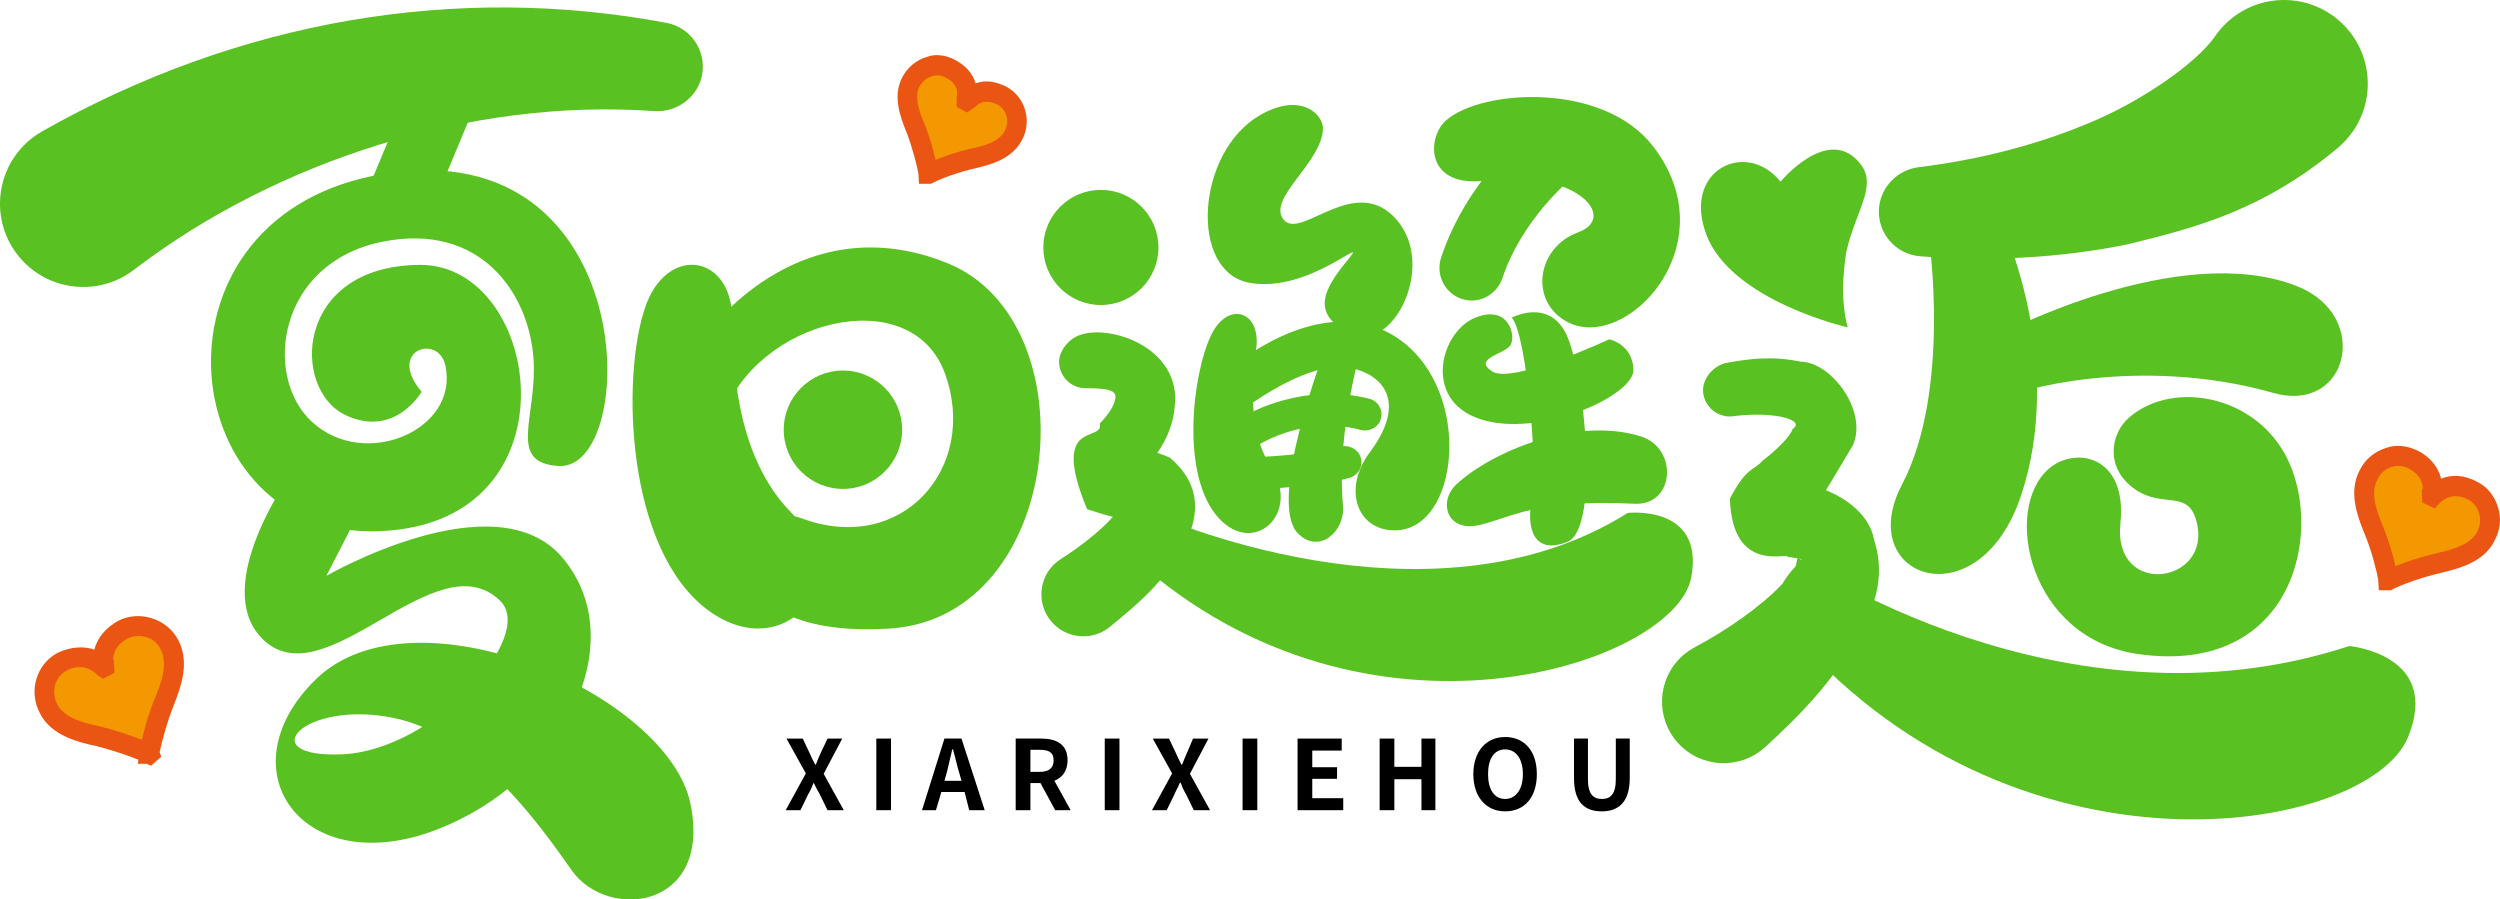
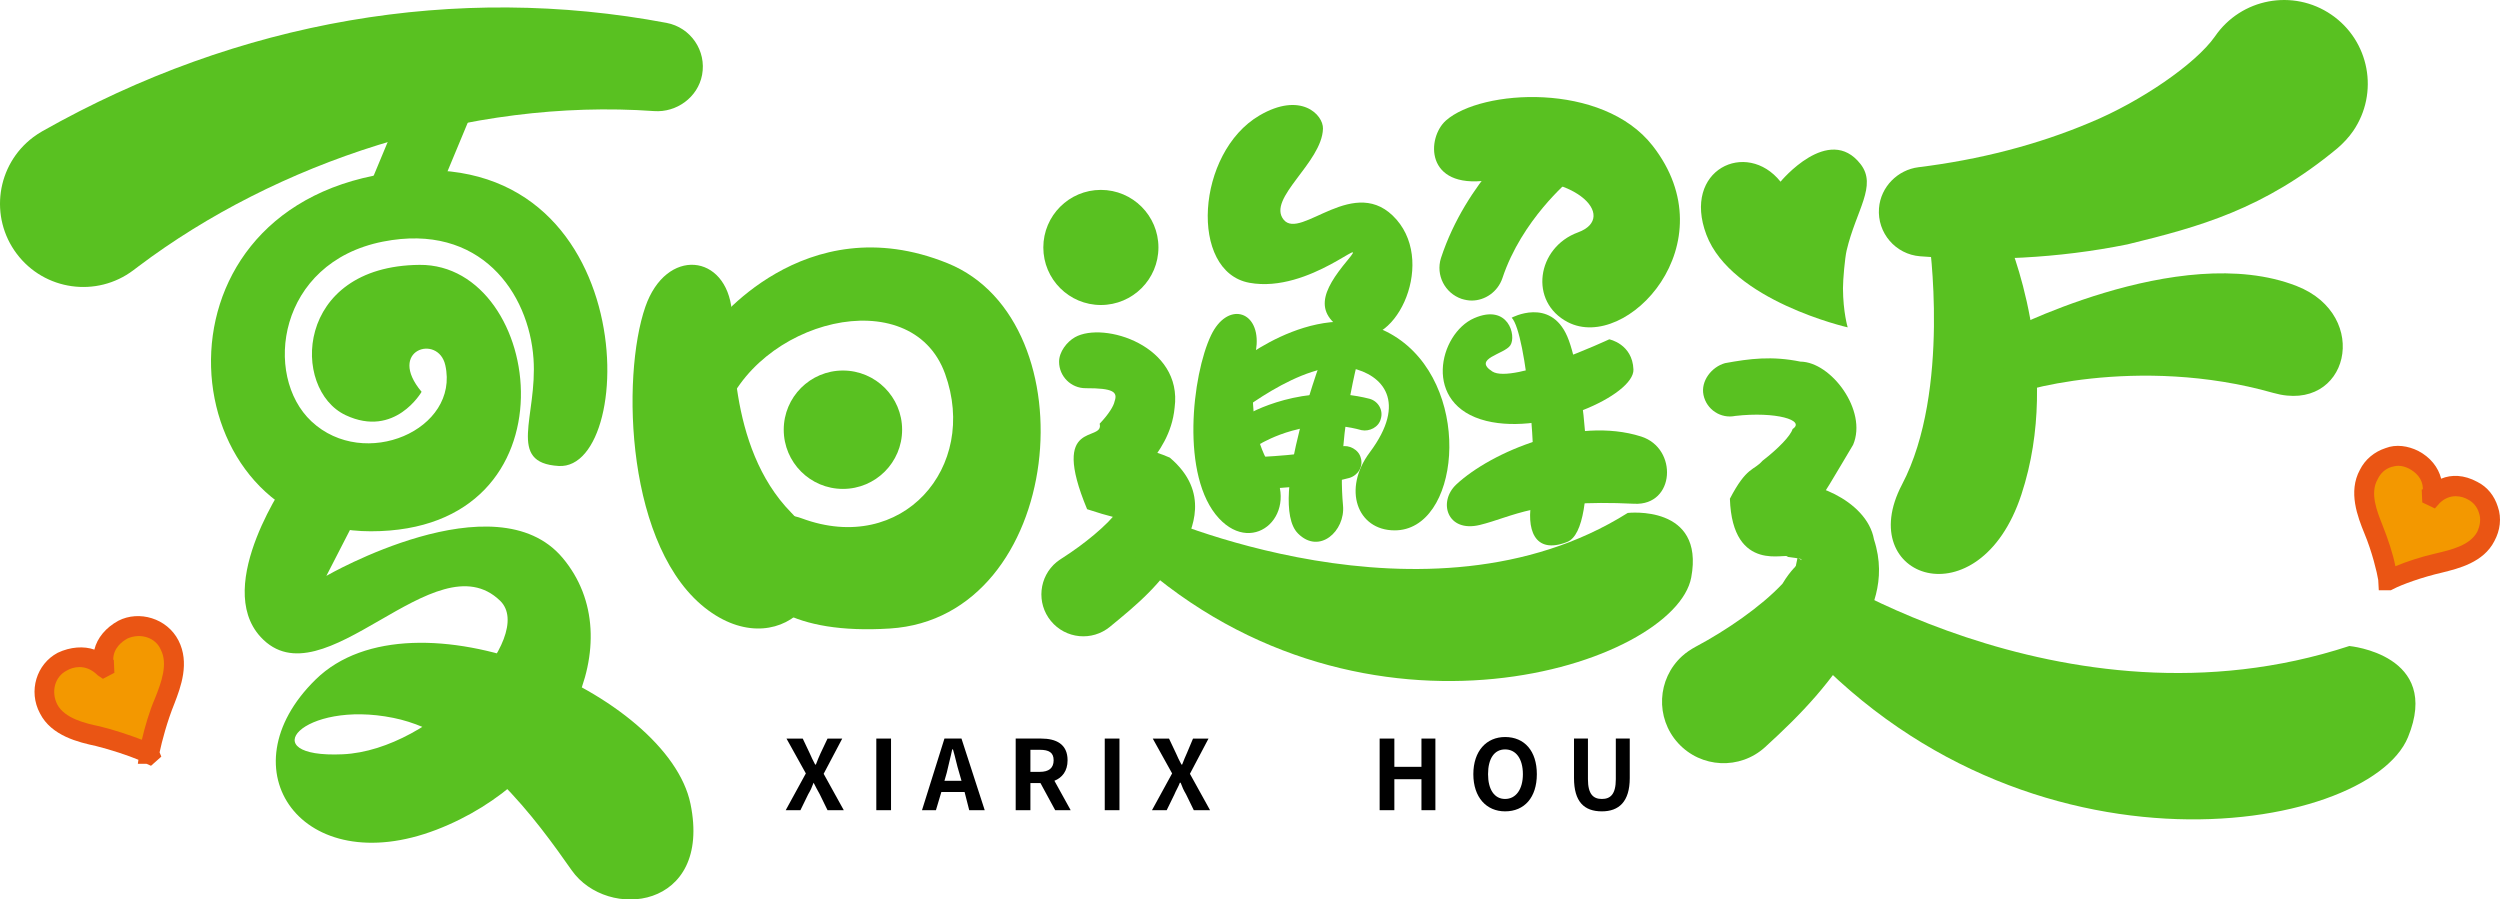
<svg xmlns="http://www.w3.org/2000/svg" version="1.1" id="图层_1" x="0px" y="0px" viewBox="0 0 914.606 329.067" style="enable-background:new 0 0 914.606 329.067;" xml:space="preserve">
  <g>
    <g>
      <g>
        <path style="fill:#59C121;" d="M15.465,48.02C87.485,7.283,167.058-6.09,243.835,8.367c8.852,1.665,14.679,10.196,13.014,19.047     c-1.55,8.233-9.386,13.816-17.543,13.228c-67.857-4.827-138.372,18.933-188.649,56.806l-1.871,1.413     c-13.434,10.119-32.535,7.431-42.654-6.003s-7.439-32.535,6.003-42.654C13.159,49.433,14.373,48.646,15.465,48.02z" />
      </g>
      <g>
        <path style="fill:#59C121;" d="M855.161,54.214c-27.013,22.408-50.635,28.785-76.839,35.185     c-25.631,5.186-51.116,6.24-75.831,4.361c-9.012-0.687-15.763-8.546-15.076-17.566c0.603-7.905,6.904-14.091,14.48-15.023     c22.156-2.727,43.525-8.202,62.855-16.382c18.284-7.561,38.515-21.377,45.579-31.466c9.562-13.961,28.632-17.52,42.586-7.958     c13.961,9.562,17.52,28.625,7.958,42.585C859.324,50.219,857.155,52.511,855.161,54.214z" />
      </g>
      <g>
        <path style="fill:#59C121;" d="M145.415,87.105c-1.466,0-3.177-0.244-4.643-0.855c-6.11-2.566-9.043-9.776-6.599-15.886     l17.841-42.891c2.688-6.11,9.776-9.165,15.886-6.599c6.11,2.566,9.043,9.776,6.599,15.886l-17.841,42.891     C154.702,84.294,150.058,87.105,145.415,87.105z" />
      </g>
      <g>
        <path style="fill:#59C121;" d="M236.1,112.235c-8.899,25.636-7.139,88.996,23.097,111.117     c27.812,20.347,54.869-10.687,30.207-35.871c-23.621-24.122-20.853-65.02-21.661-73.7C265.783,92.723,243.7,90.343,236.1,112.235     z" />
      </g>
      <g>
        <path style="fill:#59C121;" d="M443.063,122.643c-6.888,14.371-11.299,51.702,2.888,66.996     c13.05,14.068,30.035-2.087,19.065-18.754c-10.507-15.964-5.586-39.763-5.283-44.92     C460.47,113.453,448.945,110.37,443.063,122.643z" />
      </g>
      <g>
        <path style="fill:#59C121;" d="M260.55,119.85c0,0,33.316-44.959,86.145-23.536s42.892,129.578-21.123,133.621     c-71.866,4.539-57.829-49.793-32.24-40.293c36.705,13.626,64.785-18.672,52.411-52.91s-69.487-19.646-81.385,16.093" />
      </g>
      <g>
        <circle style="fill:#59C121;" cx="308.379" cy="157.209" r="21.654" />
      </g>
      <g>
        <circle style="fill:#59C121;" cx="402.748" cy="90.528" r="21.056" />
      </g>
      <g>
        <path style="fill:#59C121;" d="M154.239,143.342c0,0-9.733,17.024-27.771,8.55c-20.08-9.433-18.701-54.611,27.033-54.99     c45.734-0.379,59.055,97.466-17.848,97.466c-72.519,0-85.034-116.428,5.226-130.839c94.075-15.02,93.253,108.711,63.519,106.947     c-19.179-1.138-7.745-18.01-9.221-39.248c-1.669-24.023-19.408-49.875-55.057-42.838c-38.592,7.617-43.992,49.092-26.168,65.779     c19.371,18.134,54.269,3.041,48.954-20.578C160.313,122.056,141.331,128,154.239,143.342z" />
      </g>
      <g>
        <path style="fill:#59C121;" d="M105.61,174.647c0,0-27.884,39.289-10.24,58.404c22.755,24.651,63.863-36.323,87.605-13.259     c13.274,12.894-24.185,54.641-57.586,56.158c-33.401,1.517-14.763-20.06,18.523-13.318c29.96,6.068,52.7,37.907,65.23,55.749     c13.05,18.583,51.406,14.411,43.473-24.272c-8.287-40.407-101.312-80.616-137.146-45.509     c-33.678,32.994-4.823,73.765,44.186,54.953c47.116-18.085,71.756-69.008,46.164-99.466     c-24.506-29.166-86.418,6.588-86.418,6.588l15.4-29.96" />
      </g>
      <g>
        <path style="fill:#59C121;" d="M393.274,123.369c10.471-5.911,39.462,3.116,36.453,25.745c-0.909,9.577-5.789,16.13-9.608,21.079     c-6.545,1.054-2.688,18.864-8.89-4.605c-6.515-1.084,3.2-4.155,16.726,1.825c15.061,12.724,7.912,26.692,4.964,32.993     c-8.088,13.518-16.771,20.613-26.86,28.899c-6.545,5.377-16.214,4.43-21.591-2.116s-4.43-16.214,2.116-21.591     c0.466-0.382,1.558-1.115,2.054-1.436c7.698-4.888,16.741-12.166,20.529-17.612c-4.514-5.514,21.148,10.471-11.456-0.26     c-13.961-33.551,6.347-24.18,4.59-31.282c3.299-3.452,5.155-6.492,5.453-8.157c1.253-3.498-0.504-4.857-10.555-4.827     c-5.369,0.023-9.73-4.315-9.745-9.676C387.447,128.715,390.318,125.042,393.274,123.369z" />
      </g>
      <g>
        <path style="fill:#59C121;" d="M631.091,132.855c9.043-1.657,17.146-2.688,27.586-0.558c11.219,0.099,24.6,17.909,19.276,30.419     c-11.784,19.521-22.912,42.089-24.378,14.824c7.065-2.887,29.381,4.972,32.008,19.811c4.995,15.32-1.291,26.593-5.361,35.009     c-9.852,17.069-21.025,28.716-34.49,40.982c-9.203,8.37-23.446,7.706-31.825-1.497c-8.37-9.195-7.706-23.439,1.497-31.817     c1.39-1.268,3.223-2.497,4.811-3.353c11.318-6.011,24.05-14.748,31.886-23.118c6.102-10.265,11.112-8.508,1.856-9.829     c0.435-1.902-20.185,6.622-21.086-21.277c6.194-11.914,8.722-10.173,11.906-13.862c5.873-4.529,10.31-9.172,11.036-11.639     c4.834-3.169-6.064-6.484-20.964-4.789c-5.331,1.1-10.539-2.337-11.639-7.668C622.156,139.4,626.158,134.237,631.091,132.855z" />
      </g>
      <g>
        <path style="fill:#59C121;" d="M421.299,187.754c0,0,100.844,45.994,174.194-0.101c0,0,28.222-3.22,23.232,23.601     c-5.9,31.714-118.79,69.455-203.503-6.692" />
      </g>
      <g>
        <path style="fill:#59C121;" d="M657.633,203.95c0,0,96.773,66.882,201.847,32.389c0,0,33.873,3.119,21.471,33.344     c-14.664,35.739-145.534,57.638-228.324-41.712" />
      </g>
      <g>
        <path style="fill:#59C121;" d="M528.989,44.083c12.907-11.432,57.26-14.23,75.596,9.219     c28.026,35.841-9.492,75.655-30.976,64.575c-14.382-7.417-11.432-27.33,3.688-32.862c15.119-5.531-1.227-23.367-33.189-19.008     C521.245,69.126,521.919,50.346,528.989,44.083z" />
      </g>
      <g>
        <path style="fill:#59C121;" d="M484,47.085c-0.369,12.486-20.651,25.546-14.382,33.29c6.269,7.744,26.182-17.354,41.301-0.022     c14.768,16.929-1.475,49.283-16.963,41.665c-14.169-6.969-10.224-15.68-1.055-26.71s-13.695,12.202-35.821,8.145     c-22.126-4.056-19.527-47.625,3.688-61.214C475.888,33.389,484.152,41.964,484,47.085z" />
      </g>
      <g>
        <path style="fill:#59C121;" d="M452.566,132.926c0,0,33.341-27.78,59.898-8.398s21.319,69.576-2.282,69.504     c-13.765-0.042-19.071-15.149-9.089-28.498c13.883-18.567,4.793-28.429-6.748-30.896c-17.54-3.749-45.008,19.343-45.008,19.343" />
      </g>
      <g>
        <path style="fill:#59C121;" d="M538.399,109.956c-1.222,0-2.444-0.244-3.666-0.611c-6.11-2.077-9.531-8.676-7.576-14.908     c9.287-28.35,31.282-46.068,32.26-46.801c4.888-4.277,12.22-3.422,16.619,1.833c3.91,5.01,3.177,12.464-1.955,16.497     c0,0.122-17.352,14.419-24.439,35.804C547.93,106.779,543.286,109.956,538.399,109.956z" />
      </g>
      <g>
        <path style="fill:#59C121;" d="M552.559,126.317c-2.181,3.319-13.982,4.839-6.606,9.588s42.776-11.768,42.776-11.768     s8.485,1.661,8.854,11.031c0.369,9.37-32.179,24.178-53.842,18.814c-23.636-5.853-17.332-31.963-4.425-37.583     C551.802,110.961,554.83,122.86,552.559,126.317z" />
      </g>
      <g>
        <path style="fill:#59C121;" d="M532.795,177.219c12.875-11.991,43.948-25.067,67.615-17.518     c13.518,4.312,12.42,25.327-2.496,24.596c-35.914-1.76-44.525,4.83-56.524,7.75C529.391,194.966,525.988,183.559,532.795,177.219     z" />
      </g>
      <g>
        <path style="fill:#59C121;" d="M458.971,162.745c-1.955,0-3.91-0.978-5.132-2.811c-1.711-2.811-0.733-6.476,2.2-8.065     c0.733-0.611,21.018-12.097,44.968-5.988c3.177,0.855,5.132,4.155,4.155,7.332c-0.733,3.055-4.155,4.766-7.087,4.155     c-19.551-5.499-35.926,4.521-36.17,4.521C461.17,162.5,459.948,162.745,458.971,162.745z" />
      </g>
      <g>
        <path style="fill:#59C121;" d="M459.215,178.997c-3.177,0-5.865-2.444-5.865-5.621c-0.244-3.299,2.444-5.988,5.621-6.11     c0.244,0,20.529-0.733,31.771-3.91c2.688-0.733,6.354,1.1,7.087,4.155c0.978,3.177-0.978,6.354-4.155,7.332     c-12.464,3.422-33.482,4.155-34.215,4.155H459.215z" />
      </g>
      <g>
        <path style="fill:#59C121;" d="M484.746,127.792c0,0-21.388,55.845-9.886,67.379c7.826,7.848,17.341-0.938,16.476-10.221     c-2.598-27.899,7.414-60.477,7.414-60.477" />
      </g>
      <g>
        <path style="fill:#59C121;" d="M675.964,119.764c0,0-42.568-9.69-51.703-33.916c-8.962-23.767,14.672-34.954,27.131-19.38     c0,0,17.658-21.388,29.286-6.421c6.148,7.914-1.615,16.777-5.107,31.602c-0.613,2.602-1.35,10.681-1.334,13.836     C674.28,114.236,675.964,119.764,675.964,119.764z" />
      </g>
      <g>
        <path style="fill:#59C121;" d="M553.041,116.224c0,0,14.044-7.566,20.313,6.816c6.269,14.382,12.169,70.433,0,75.227     s-15.119-4.794-12.907-15.857S558.541,121.946,553.041,116.224z" />
      </g>
      <g>
        <path style="fill:#59C121;" d="M705.694,87.248c0,0,8.145,55.728-9.86,90.023s28.213,50.478,43.646,3.752     c15.432-46.726-5.064-93.774-5.064-93.774" />
      </g>
      <g>
        <path style="fill:#59C121;" d="M731.754,122.257c0,0,65.444-34.478,108.477-17.613c27.566,10.803,18.936,46.909-8.55,39.102     c-49.612-14.093-95.671-0.53-97.723,1.862" />
      </g>
      <g>
-         <path style="fill:#59C121;" d="M778.786,152.852c16.526-14.565,49.578-8.063,59.716,18.849     c10.673,28.334-2.551,75.157-56.186,67.59c-40.255-5.68-49.814-53.131-32.731-67.839c9.635-8.296,28.735-4.865,26.153,20.036     c-2.864,27.623,34.222,22.051,27.757-1.055c-3.209-11.469-12.273-4.353-22.462-11.469     C770.082,171.319,772.001,158.832,778.786,152.852z" />
-       </g>
+         </g>
    </g>
    <g>
      <path d="M294.812,282.947l-7.082-12.748h5.949l2.55,5.383c0.567,1.275,1.133,2.55,1.983,4.108h0.283    c0.567-1.558,1.133-2.833,1.7-4.108l2.55-5.383h5.383l-6.799,12.89l7.366,13.315h-5.949l-2.833-5.807    c-0.85-1.416-1.416-2.691-2.266-4.249c-0.567,1.558-1.133,2.833-1.983,4.249l-2.833,5.807h-5.383L294.812,282.947z" />
      <path d="M320.592,270.199h5.383v26.204h-5.383V270.199z" />
      <path d="M352.887,289.746h-8.499l-1.983,6.657h-5.099l8.215-26.204h6.232l8.499,26.204h-5.666L352.887,289.746z M351.754,285.638    l-0.85-2.975c-0.85-2.691-1.416-5.666-2.266-8.499h-0.283c-0.567,2.833-1.416,5.807-1.983,8.499l-0.85,2.975H351.754z" />
      <path d="M386.032,296.403l-5.383-9.915h-3.683v9.915h-5.383v-26.204h9.349c5.383,0,9.632,1.983,9.632,7.932    c0,3.966-1.983,6.374-4.816,7.507l5.949,10.765H386.032z M376.967,282.38h3.4c3.399,0,5.099-1.416,5.099-4.249    s-1.7-3.824-5.099-3.824h-3.4V282.38z" />
      <path d="M404.163,270.199h5.383v26.204h-5.383V270.199z" />
      <path d="M428.809,282.947l-7.082-12.748h5.949l2.55,5.383c0.567,1.275,1.133,2.55,1.983,4.108h0.283    c0.567-1.558,1.133-2.833,1.7-4.108l2.266-5.383h5.666l-6.799,12.89l7.366,13.315h-5.949l-2.833-5.807    c-0.85-1.416-1.416-2.691-1.983-4.249h-0.283c-0.567,1.558-1.416,2.833-1.983,4.249l-2.833,5.807h-5.383L428.809,282.947z" />
-       <path d="M454.589,270.199h5.383v26.204h-5.383V270.199z" />
-       <path d="M474.702,270.199h16.148v4.391h-10.765v6.091h9.065v4.249h-9.065v7.082h11.332v4.391h-16.714V270.199z" />
      <path d="M504.731,270.199h5.383v10.34h9.915v-10.34h5.099v26.204h-5.099v-11.332h-9.915v11.332h-5.383V270.199z" />
      <path d="M539.01,283.23c0-8.499,4.816-13.598,11.615-13.598c7.082,0,11.615,5.099,11.615,13.598s-4.533,13.598-11.615,13.598    C543.826,296.828,539.01,291.729,539.01,283.23z M557.14,283.23c0-5.666-2.55-9.065-6.516-9.065c-3.966,0-6.232,3.4-6.232,9.065    c0,5.524,2.266,9.065,6.232,9.065C554.591,292.296,557.14,288.755,557.14,283.23z" />
      <path d="M575.838,284.647v-14.448h5.099v14.873c0,5.524,1.983,7.224,5.099,7.224s5.099-1.7,5.099-7.224v-14.873h5.099v14.448    c0,8.64-3.966,12.182-10.198,12.182C579.52,296.828,575.838,293.287,575.838,284.647z" />
    </g>
    <g>
      <g>
        <g>
-           <path style="fill:#F39800;" d="M353.548,36.415c-0.069,0.132-0.065,0.301,0.082,0.378c0.146,0.077,0.215-0.055,0.357-0.148      c3.66-3.782,8.425-3.8,12.594-1.616c5.047,2.645,7.083,9.077,4.222,14.536c-3.102,5.919-10.609,7.434-15.49,8.565      c-5.85,1.378-12.647,3.851-15.604,5.403c-0.108,0.027-0.181-0.011-0.146-0.077c-0.407-3.315-2.241-10.312-4.51-15.944      c-1.775-4.619-4.874-11.692-1.772-17.611c2.861-5.459,9.309-7.445,14.429-4.762C351.879,27.325,354.576,31.253,353.548,36.415z" />
-         </g>
+           </g>
        <g>
-           <path style="fill:#EA5514;" d="M340.592,67.242h-4.396l-0.209-3.768c-0.419-2.408-2.094-9.211-4.187-14.655      c-2.303-5.757-5.443-13.503-1.675-20.621c1.884-3.559,5.024-6.176,8.793-7.327c3.35-1.361,7.327-0.628,10.468,1.047      c3.978,2.094,6.49,5.024,7.537,8.583c3.559-1.361,7.327-0.733,11.305,1.256c6.909,3.768,9.421,12.561,5.652,19.47      c-3.768,7.223-11.933,9.107-17.167,10.363c-6.071,1.361-12.561,3.768-15.283,5.234L340.592,67.242z M342.894,27.57      c-0.628,0-1.256,0.105-1.884,0.314c-1.884,0.523-3.559,1.884-4.606,3.664c-2.094,4.187,0,9.525,1.884,13.922      c1.675,4.292,3.14,9.107,3.978,12.98c3.559-1.361,7.955-2.931,12.142-3.873c5.234-1.151,10.886-2.408,13.189-6.699      c1.884-3.559,0.628-7.851-2.722-9.63c-2.094-1.047-5.652-1.989-8.165,0.942l-2.931,1.989l-3.768-2.094V35.63      c0.837-3.873-1.675-6.071-3.978-7.223C344.988,27.884,343.941,27.57,342.894,27.57z" />
-         </g>
+           </g>
      </g>
    </g>
    <g>
      <g>
        <g>
          <path style="fill:#F39800;" d="M45.048,230.38c6.057-3.174,13.686-0.825,17.07,5.633c3.67,7.003,0.004,15.371-2.096,20.835      c-2.685,6.663-4.854,14.941-5.336,18.863c0.041,0.078-0.046,0.123-0.173,0.091c-3.499-1.836-11.54-4.763-18.461-6.392      c-5.775-1.338-14.656-3.13-18.326-10.133c-3.385-6.458-0.975-14.068,4.995-17.197c4.932-2.585,10.569-2.563,14.899,1.911      c0.168,0.11,0.25,0.266,0.423,0.175c0.173-0.091,0.178-0.292,0.096-0.447C36.926,237.612,40.116,232.965,45.048,230.38z" />
        </g>
        <g>
          <path style="fill:#EA5514;" d="M55.247,280.155l-1.675-0.733h-3.14l0.209-1.465c-3.768-1.57-10.049-3.664-15.492-5.024      c-6.281-1.361-16.329-3.664-20.516-11.933c-4.396-8.165-1.256-18.109,6.49-22.191c4.606-2.198,9.63-2.512,13.398-1.151      c1.047-4.292,4.187-8.06,8.793-10.572l0,0c7.537-3.873,17.795-0.942,21.982,7.223c4.187,8.165,0.837,17.062-1.465,23.029      c-2.722,6.699-4.606,13.922-5.443,17.899l0.628,1.57L55.247,280.155z M29.078,244.042c-1.884,0-3.559,0.628-4.606,1.256      c-4.396,2.198-5.862,7.641-3.559,12.352c2.722,5.234,10.468,7.013,15.492,8.06c5.234,1.256,11.096,3.245,15.492,4.92      c1.047-4.501,2.722-10.363,4.815-15.178c2.303-5.757,4.815-12.561,2.094-17.795c-1.884-4.396-7.327-6.176-12.142-4.082      c-2.094,1.151-5.234,3.559-5.234,7.746l0.209,0.105l0.209,4.71l-4.187,2.198l-1.884-1.256      C33.474,244.775,31.171,244.042,29.078,244.042z" />
        </g>
      </g>
    </g>
    <g>
      <g>
        <g>
          <path style="fill:#F39800;" d="M889.679,181.146c-0.079,0.151-0.074,0.346,0.094,0.434c0.168,0.088,0.247-0.063,0.411-0.17      c4.206-4.346,9.68-4.367,14.47-1.856c5.799,3.039,8.138,10.43,4.851,16.702c-3.564,6.801-12.189,8.542-17.797,9.841      c-6.721,1.583-14.531,4.425-17.929,6.208c-0.124,0.032-0.208-0.013-0.168-0.088c-0.468-3.809-2.575-11.848-5.182-18.32      c-2.039-5.307-5.6-13.434-2.036-20.235c3.287-6.272,10.696-8.554,16.578-5.471C887.761,170.702,890.859,175.215,889.679,181.146      z" />
        </g>
        <g>
          <path style="fill:#EA5514;" d="M874.659,215.947h-4.396l-0.209-3.768c-0.419-2.722-2.303-10.468-5.024-16.957      c-2.512-6.176-6.071-15.283-1.675-23.343c1.884-3.768,5.234-6.595,9.421-7.955c3.768-1.465,8.165-0.837,11.933,1.047      c4.396,2.303,7.327,5.967,8.374,10.154c3.768-1.57,8.374-1.465,13.189,1.151c3.768,1.884,6.281,5.129,7.537,9.107      c1.465,4.187,0.837,8.688-1.256,12.561c-3.978,7.851-13.189,10.049-19.051,11.514c-7.327,1.675-14.864,4.396-18.004,6.071      L874.659,215.947z M877.38,170.414c-0.837,0-1.675,0.209-2.512,0.419c-2.303,0.733-3.978,2.303-5.024,4.501      c-2.931,5.129-0.209,11.724,1.675,16.539c2.094,5.234,3.978,10.886,4.815,15.283c3.978-1.675,9.421-3.454,14.445-4.606      c6.281-1.465,12.77-3.036,15.492-7.955c1.047-2.303,1.465-4.71,0.628-7.013c-0.628-2.094-2.094-3.873-3.978-4.815      c-2.094-1.256-6.49-2.408-10.258,1.151l-1.884,2.094l-4.606-2.198l-0.209-4.71l0.419-0.105c0-4.082-2.722-6.281-5.024-7.537      C880.102,170.832,878.846,170.414,877.38,170.414z" />
        </g>
      </g>
    </g>
  </g>
</svg>